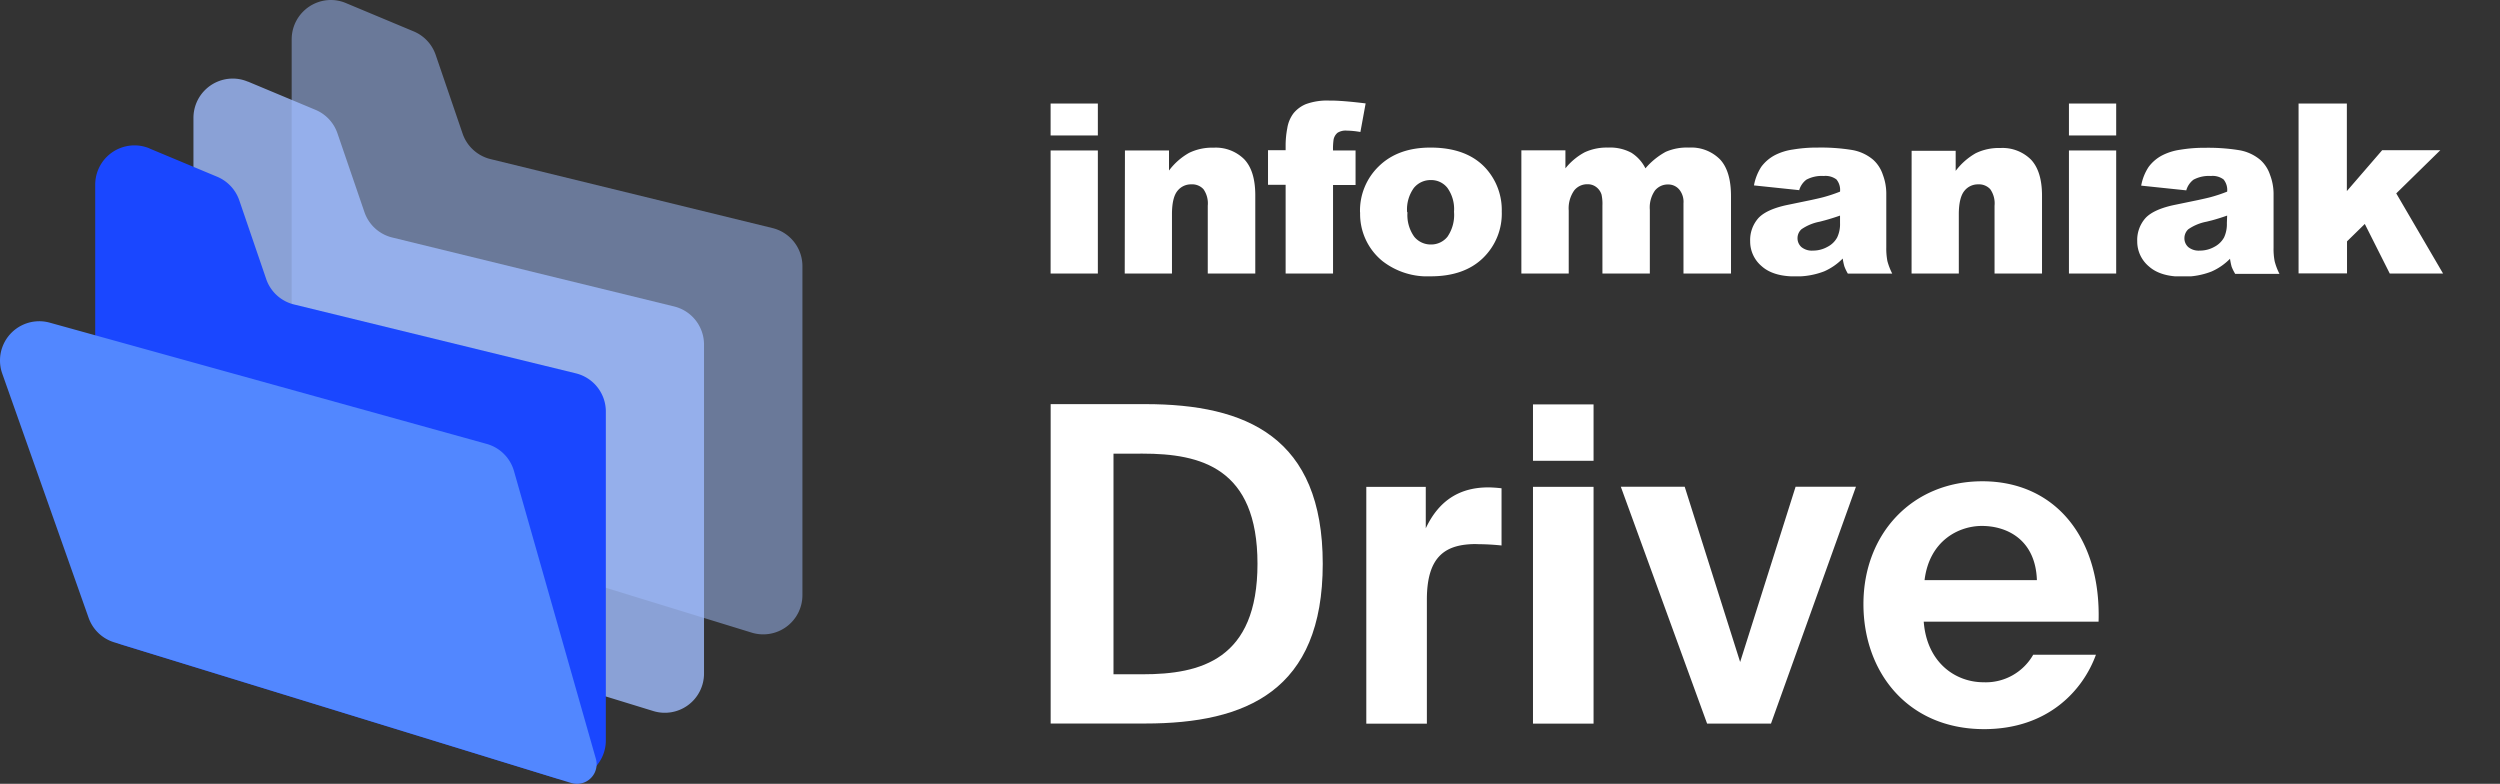
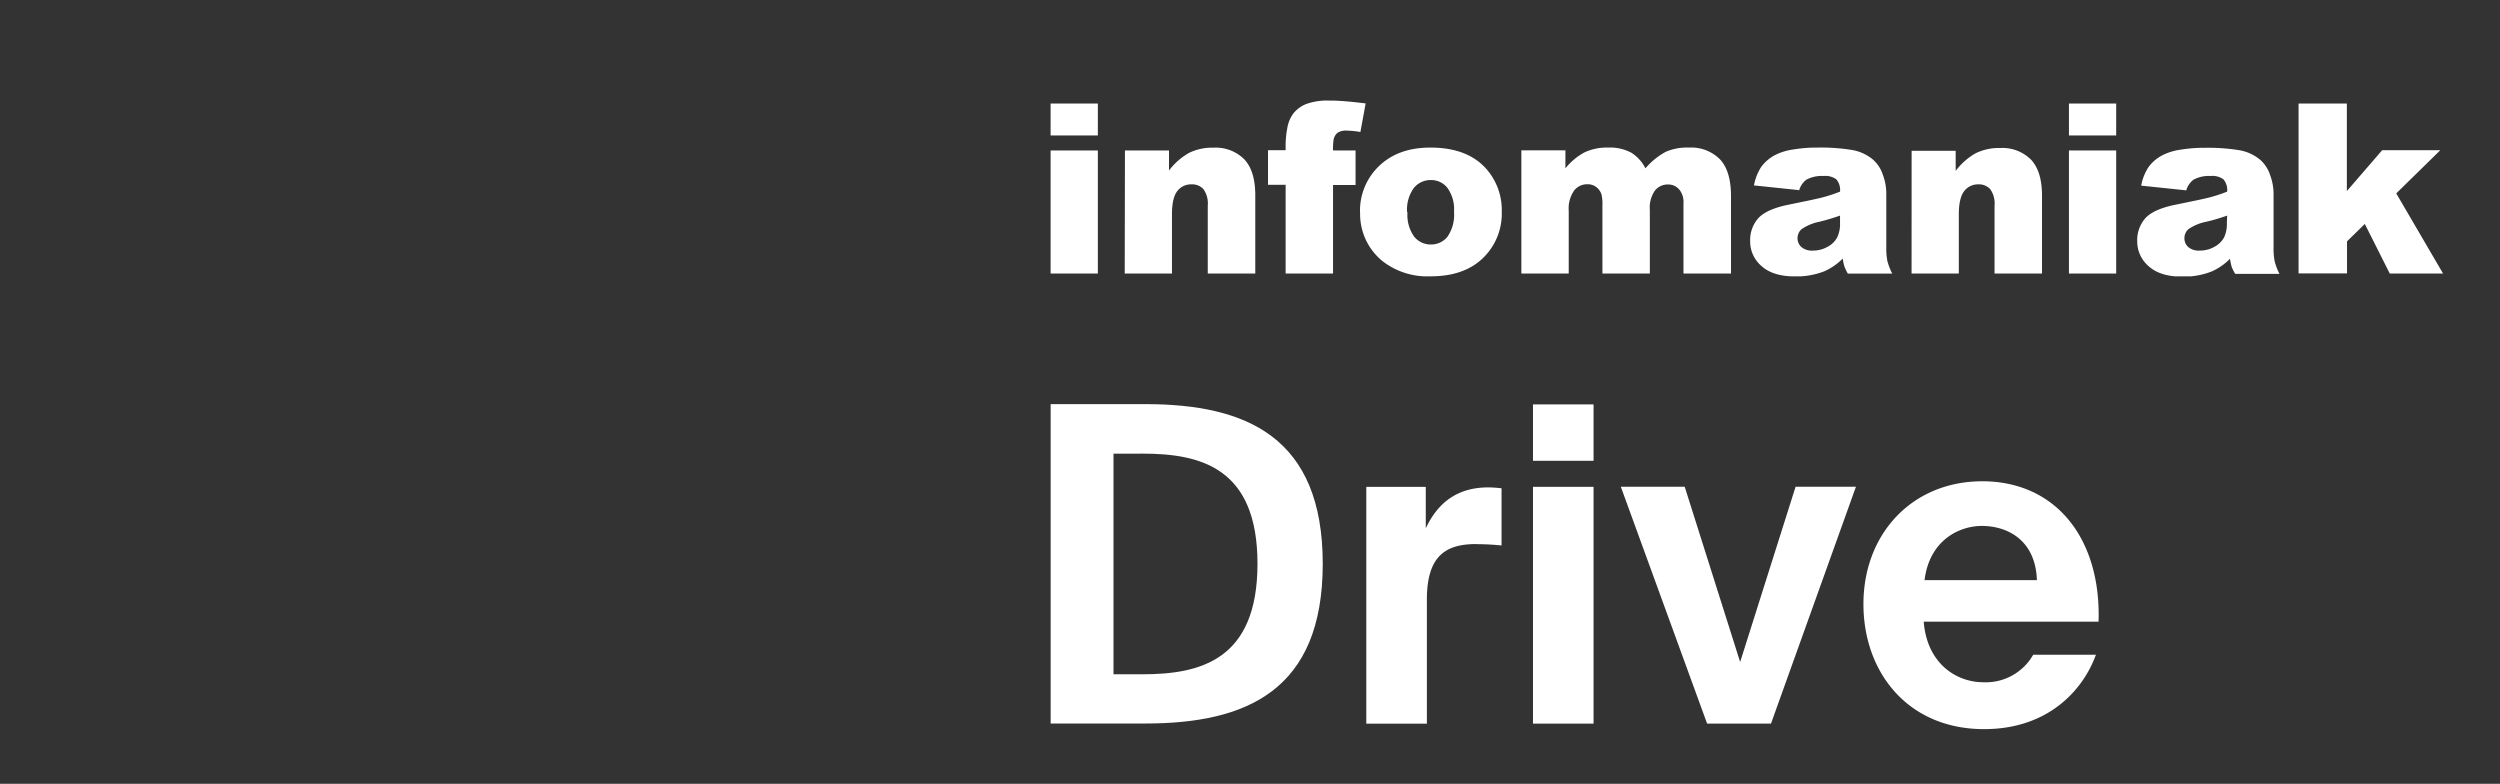
<svg xmlns="http://www.w3.org/2000/svg" viewBox="0 0 454 142.34" width="100%" height="100%" preserveAspectRatio="none">
  <rect x="0" y="0" width="454" height="142.34" fill="#333333" stroke="none" />
  <defs>
    <style>.cls-1{fill:none;}.cls-2{clip-path:url(#clip-path);}.cls-3{clip-path:url(#clip-path-3);}.cls-4{opacity:0.5;}.cls-4,.cls-7{isolation:isolate;}.cls-5{clip-path:url(#clip-path-4);}.cls-6{fill:#a2bfff;}.cls-10,.cls-11,.cls-6,.cls-9{fill-rule:evenodd;}.cls-7{opacity:0.8;}.cls-8{clip-path:url(#clip-path-6);}.cls-9{fill:#a0bdff;}.cls-10{fill:#1a47ff;}.cls-11{fill:#5287ff;}.cls-12{clip-path:url(#clip-path-8);}.cls-13{fill:#fff;}.cls-14{clip-path:url(#clip-path-9);}.cls-15{fill:#d52b1e;}</style>
    <clipPath id="clip-path" transform="translate(-1.28 -3.2)">
      <rect class="cls-1" width="452.05" height="145.5" />
    </clipPath>
    <clipPath id="clip-path-3" transform="translate(-1.28 -3.2)">
-       <rect class="cls-1" width="149.28" height="145.5" />
-     </clipPath>
+       </clipPath>
    <clipPath id="clip-path-4" transform="translate(-1.28 -3.2)">
      <rect class="cls-1" x="54.21" y="3.2" width="92.76" height="115.19" />
    </clipPath>
    <clipPath id="clip-path-6" transform="translate(-1.28 -3.2)">
      <rect class="cls-1" x="36.38" y="17.47" width="92.76" height="115.19" />
    </clipPath>
    <clipPath id="clip-path-8" transform="translate(-1.28 -3.2)">
      <rect class="cls-1" width="452.05" height="145.5" />
    </clipPath>
    <clipPath id="clip-path-9" transform="translate(-1.28 -3.2)">
      <path class="cls-1" d="M192.07,53.38H450.61c.68-7.29,1.44-23.73,1.44-23.73l-20.67-.75V18.44l-239.31-.73Z" />
    </clipPath>
  </defs>
  <g id="Calque_2">
    <g id="Calque_1-2">
      <g id="Illustration_3">
        <g class="cls-2">
          <g class="cls-2">
            <g class="cls-3">
              <g class="cls-4">
                <g class="cls-5">
                  <g class="cls-5">
                    <path class="cls-6" d="M64.1,3.76,76.4,8.9a7.12,7.12,0,0,1,4,4.27l4.89,14.3a7.16,7.16,0,0,0,5.06,4.62l51.18,12.52A7.12,7.12,0,0,1,147,51.54v59.72a7.12,7.12,0,0,1-9.23,6.82L59.25,93.93a7.14,7.14,0,0,1-5-6.82V10.34A7.14,7.14,0,0,1,61.35,3.2a7,7,0,0,1,2.75.56" transform="translate(-1.28 -3.2)" />
                  </g>
                </g>
              </g>
              <g class="cls-7">
                <g class="cls-8">
                  <g class="cls-8">
                    <path class="cls-9" d="M46.26,18l12.3,5.14a7.12,7.12,0,0,1,4,4.27l4.9,14.3a7.12,7.12,0,0,0,5.05,4.62l51.18,12.52a7.12,7.12,0,0,1,5.44,6.93v59.72a7.12,7.12,0,0,1-9.23,6.82L41.41,108.2a7.14,7.14,0,0,1-5-6.82V24.61a7.14,7.14,0,0,1,7.13-7.14,7,7,0,0,1,2.75.56" transform="translate(-1.28 -3.2)" />
                  </g>
                </g>
              </g>
              <path class="cls-10" d="M28.42,30.16,40.73,35.3a7.18,7.18,0,0,1,4,4.27l4.89,14.3a7.12,7.12,0,0,0,5.05,4.62L105.86,71a7.14,7.14,0,0,1,5.44,6.93v59.72a7.13,7.13,0,0,1-9.24,6.82L23.57,120.33a7.14,7.14,0,0,1-5-6.82V36.74a7.14,7.14,0,0,1,7.13-7.14,7,7,0,0,1,2.75.56" transform="translate(-1.28 -3.2)" />
              <path class="cls-11" d="M10.33,61.8l79.28,22a7.15,7.15,0,0,1,5,4.91L109.49,141a3.57,3.57,0,0,1-4.48,4.39L22,119.84a7.15,7.15,0,0,1-4.63-4.45L1.69,71.05a7.13,7.13,0,0,1,8.64-9.25" transform="translate(-1.28 -3.2)" />
            </g>
            <g class="cls-12">
              <path class="cls-13" d="M241.49,105.59c0,23-13.83,29-32.22,29H192.08v-58h17.19c18.39,0,32.22,6,32.22,29m-38-20v40.06h5.28c10.56,0,20.87-2.64,20.87-20.07s-10.31-20-20.87-20Z" transform="translate(-1.28 -3.2)" />
              <path class="cls-13" d="M269.4,102c-5.44,0-9,2-9,10.07v22.55h-11v-43H260.2v7.52c2.48-5.28,6.4-7.43,11.36-7.43.72,0,1.68.08,2.4.16v10.39a43.53,43.53,0,0,0-4.56-.24" transform="translate(-1.28 -3.2)" />
              <path class="cls-13" d="M290.67,86.88h-11V76.64h11Zm0,47.73h-11v-43h11Z" transform="translate(-1.28 -3.2)" />
              <polygon class="cls-13" points="326.08 88.39 337.04 88.39 321.61 131.41 310.01 131.41 294.34 88.39 305.94 88.39 316.01 120.22 326.08 88.39" />
              <path class="cls-13" d="M361.51,127.1a9.91,9.91,0,0,0,9-5H381.9c-2.32,6.4-8.64,13.51-20.31,13.51-13.83,0-21.91-10.31-21.91-22.71,0-12.79,8.88-22.3,21.59-22.3,13.27,0,21.59,10.31,21.11,25.5H350.63c.56,7.36,5.68,11,10.88,11m9.67-18.55c-.24-7.28-5.35-9.84-10-9.84-4.16,0-9.52,2.64-10.4,9.84Z" transform="translate(-1.28 -3.2)" />
            </g>
            <g class="cls-14">
              <path class="cls-13" d="M192.07,22h8.58V27.8h-8.58Zm0,8.52h8.58V52.87h-8.58Zm13.5,0h8v3.65a11.8,11.8,0,0,1,3.63-3.2,9.53,9.53,0,0,1,4.47-.95,7.32,7.32,0,0,1,5.57,2.11c1.34,1.42,2,3.6,2,6.55V52.87h-8.63V40.56a4.48,4.48,0,0,0-.78-3,2.76,2.76,0,0,0-2.19-.88,3.11,3.11,0,0,0-2.53,1.18c-.65.79-1,2.2-1,4.24V52.87h-8.58Zm37.79,0h4.09v6.28h-4.09V52.87h-8.61V36.76h-3.2V30.48h3.2v-1a16.93,16.93,0,0,1,.3-3,6.07,6.07,0,0,1,1.11-2.68,5.72,5.72,0,0,1,2.27-1.69,11.14,11.14,0,0,1,4.3-.64h.74q2.17.06,5.81.51l-.95,5.19a15.72,15.72,0,0,0-2.48-.25,2.77,2.77,0,0,0-1.67.39,2.14,2.14,0,0,0-.72,1.23,11.4,11.4,0,0,0-.1,2m4.9,11.26a11.19,11.19,0,0,1,3.45-8.44Q255.18,30,261.05,30q6.74,0,10.17,3.9A11.29,11.29,0,0,1,274,41.61a11.22,11.22,0,0,1-3.43,8.47q-3.42,3.3-9.48,3.3a13.27,13.27,0,0,1-8.72-2.74,11,11,0,0,1-4.09-8.9m8.6,0a6.77,6.77,0,0,0,1.21,4.43,3.85,3.85,0,0,0,3.05,1.43,3.8,3.8,0,0,0,3-1.41,7,7,0,0,0,1.19-4.53,6.63,6.63,0,0,0-1.2-4.34,3.73,3.73,0,0,0-3-1.42,3.9,3.9,0,0,0-3.1,1.44,6.68,6.68,0,0,0-1.22,4.4m20.75-11.24h8v3.27a11.27,11.27,0,0,1,3.49-2.91,9.53,9.53,0,0,1,4.25-.86,8.15,8.15,0,0,1,4.24.94,7.12,7.12,0,0,1,2.55,2.83,13.07,13.07,0,0,1,3.69-3A9.66,9.66,0,0,1,308,30a7.36,7.36,0,0,1,5.63,2.14q2,2.13,2,6.69V52.87H307V40.12a3.53,3.53,0,0,0-.59-2.26,2.59,2.59,0,0,0-2.15-1.16,3,3,0,0,0-2.44,1.1,5.39,5.39,0,0,0-.93,3.52V52.87h-8.61V40.54a8,8,0,0,0-.16-2,2.72,2.72,0,0,0-.95-1.36,2.5,2.5,0,0,0-1.58-.52,3,3,0,0,0-2.43,1.12,5.64,5.64,0,0,0-1,3.66V52.87h-8.6ZM328,37.73l-8.2-.86a9.27,9.27,0,0,1,1.33-3.38,7.38,7.38,0,0,1,2.52-2.14,10.47,10.47,0,0,1,3.25-1,26.15,26.15,0,0,1,4.47-.35,35.41,35.41,0,0,1,6.2.43,8,8,0,0,1,3.9,1.8,6.31,6.31,0,0,1,1.73,2.69,9.72,9.72,0,0,1,.63,3.32v9.89a12.26,12.26,0,0,0,.2,2.48,11.76,11.76,0,0,0,.88,2.28h-8.06a8.42,8.42,0,0,1-.63-1.31,9.91,9.91,0,0,1-.3-1.43,10.85,10.85,0,0,1-3.35,2.32,13.92,13.92,0,0,1-5.29.93q-4,0-6.08-1.86A5.86,5.86,0,0,1,319.11,47a6,6,0,0,1,1.5-4.2c.93-1,2.58-1.79,5-2.33l4.54-.94c1.05-.23,1.81-.4,2.28-.53a27.3,27.3,0,0,0,3-1,3,3,0,0,0-.65-2.21,3.3,3.3,0,0,0-2.3-.63,5.92,5.92,0,0,0-3.16.67,3.64,3.64,0,0,0-1.33,2m7.44,4.52c-.88.31-1.8.6-2.74.86l-.95.25a8.69,8.69,0,0,0-3.31,1.37,2.17,2.17,0,0,0-.72,1.59,2.14,2.14,0,0,0,.71,1.65,3,3,0,0,0,2.08.64,5.36,5.36,0,0,0,2.66-.69,4.11,4.11,0,0,0,1.75-1.7,5.62,5.62,0,0,0,.52-2.6Zm13-11.77h8v3.65a12,12,0,0,1,3.63-3.2,9.53,9.53,0,0,1,4.47-.95,7.33,7.33,0,0,1,5.58,2.11q2,2.13,2,6.55V52.87h-8.62V40.56a4.48,4.48,0,0,0-.78-3,2.77,2.77,0,0,0-2.2-.88A3.11,3.11,0,0,0,358,37.88c-.64.79-1,2.2-1,4.24V52.87h-8.58ZM377,22h8.58V27.8H377Zm0,8.52h8.58V52.87H377Zm21.32,7.25-8.2-.86a9.09,9.09,0,0,1,1.34-3.38,7.19,7.19,0,0,1,2.52-2.14,10.39,10.39,0,0,1,3.24-1,26.19,26.19,0,0,1,4.48-.35,35.28,35.28,0,0,1,6.19.43,8,8,0,0,1,3.9,1.8,6.31,6.31,0,0,1,1.73,2.69,9.74,9.74,0,0,1,.64,3.32v9.89a11.57,11.57,0,0,0,.2,2.48,11,11,0,0,0,.87,2.28h-8.05l-.29-.53a7.27,7.27,0,0,1-.35-.78,11.93,11.93,0,0,1-.29-1.43,10.77,10.77,0,0,1-3.36,2.32,13.88,13.88,0,0,1-5.29.93c-2.67,0-4.69-.62-6.08-1.86A5.9,5.9,0,0,1,389.4,47a6,6,0,0,1,1.5-4.2c.93-1,2.58-1.79,5-2.33l4.54-.94c1.05-.23,1.81-.4,2.29-.53a27.18,27.18,0,0,0,3-1,3,3,0,0,0-.65-2.21,3.3,3.3,0,0,0-2.3-.63,5.94,5.94,0,0,0-3.16.67,3.69,3.69,0,0,0-1.33,2m7.44,4.52c-.88.31-1.79.6-2.74.86l-1,.25a8.69,8.69,0,0,0-3.31,1.37,2.2,2.2,0,0,0-.71,1.59,2.13,2.13,0,0,0,.7,1.65,3,3,0,0,0,2.08.64,5.37,5.37,0,0,0,2.67-.69,4.23,4.23,0,0,0,1.75-1.7,5.76,5.76,0,0,0,.51-2.6ZM418.7,22h8.77V37.9l6.41-7.42h10.56l-8,7.84,8.5,14.55h-9.68l-4.53-9-3.23,3.16v5.82H418.7Z" transform="translate(-1.28 -3.2)" />
-               <rect class="cls-15" x="432.98" y="2.73" width="21.03" height="21.03" />
              <rect class="cls-13" x="436.92" y="11.27" width="13.14" height="3.94" />
              <rect class="cls-13" x="441.52" y="6.68" width="3.94" height="13.14" />
            </g>
          </g>
        </g>
      </g>
    </g>
  </g>
</svg>